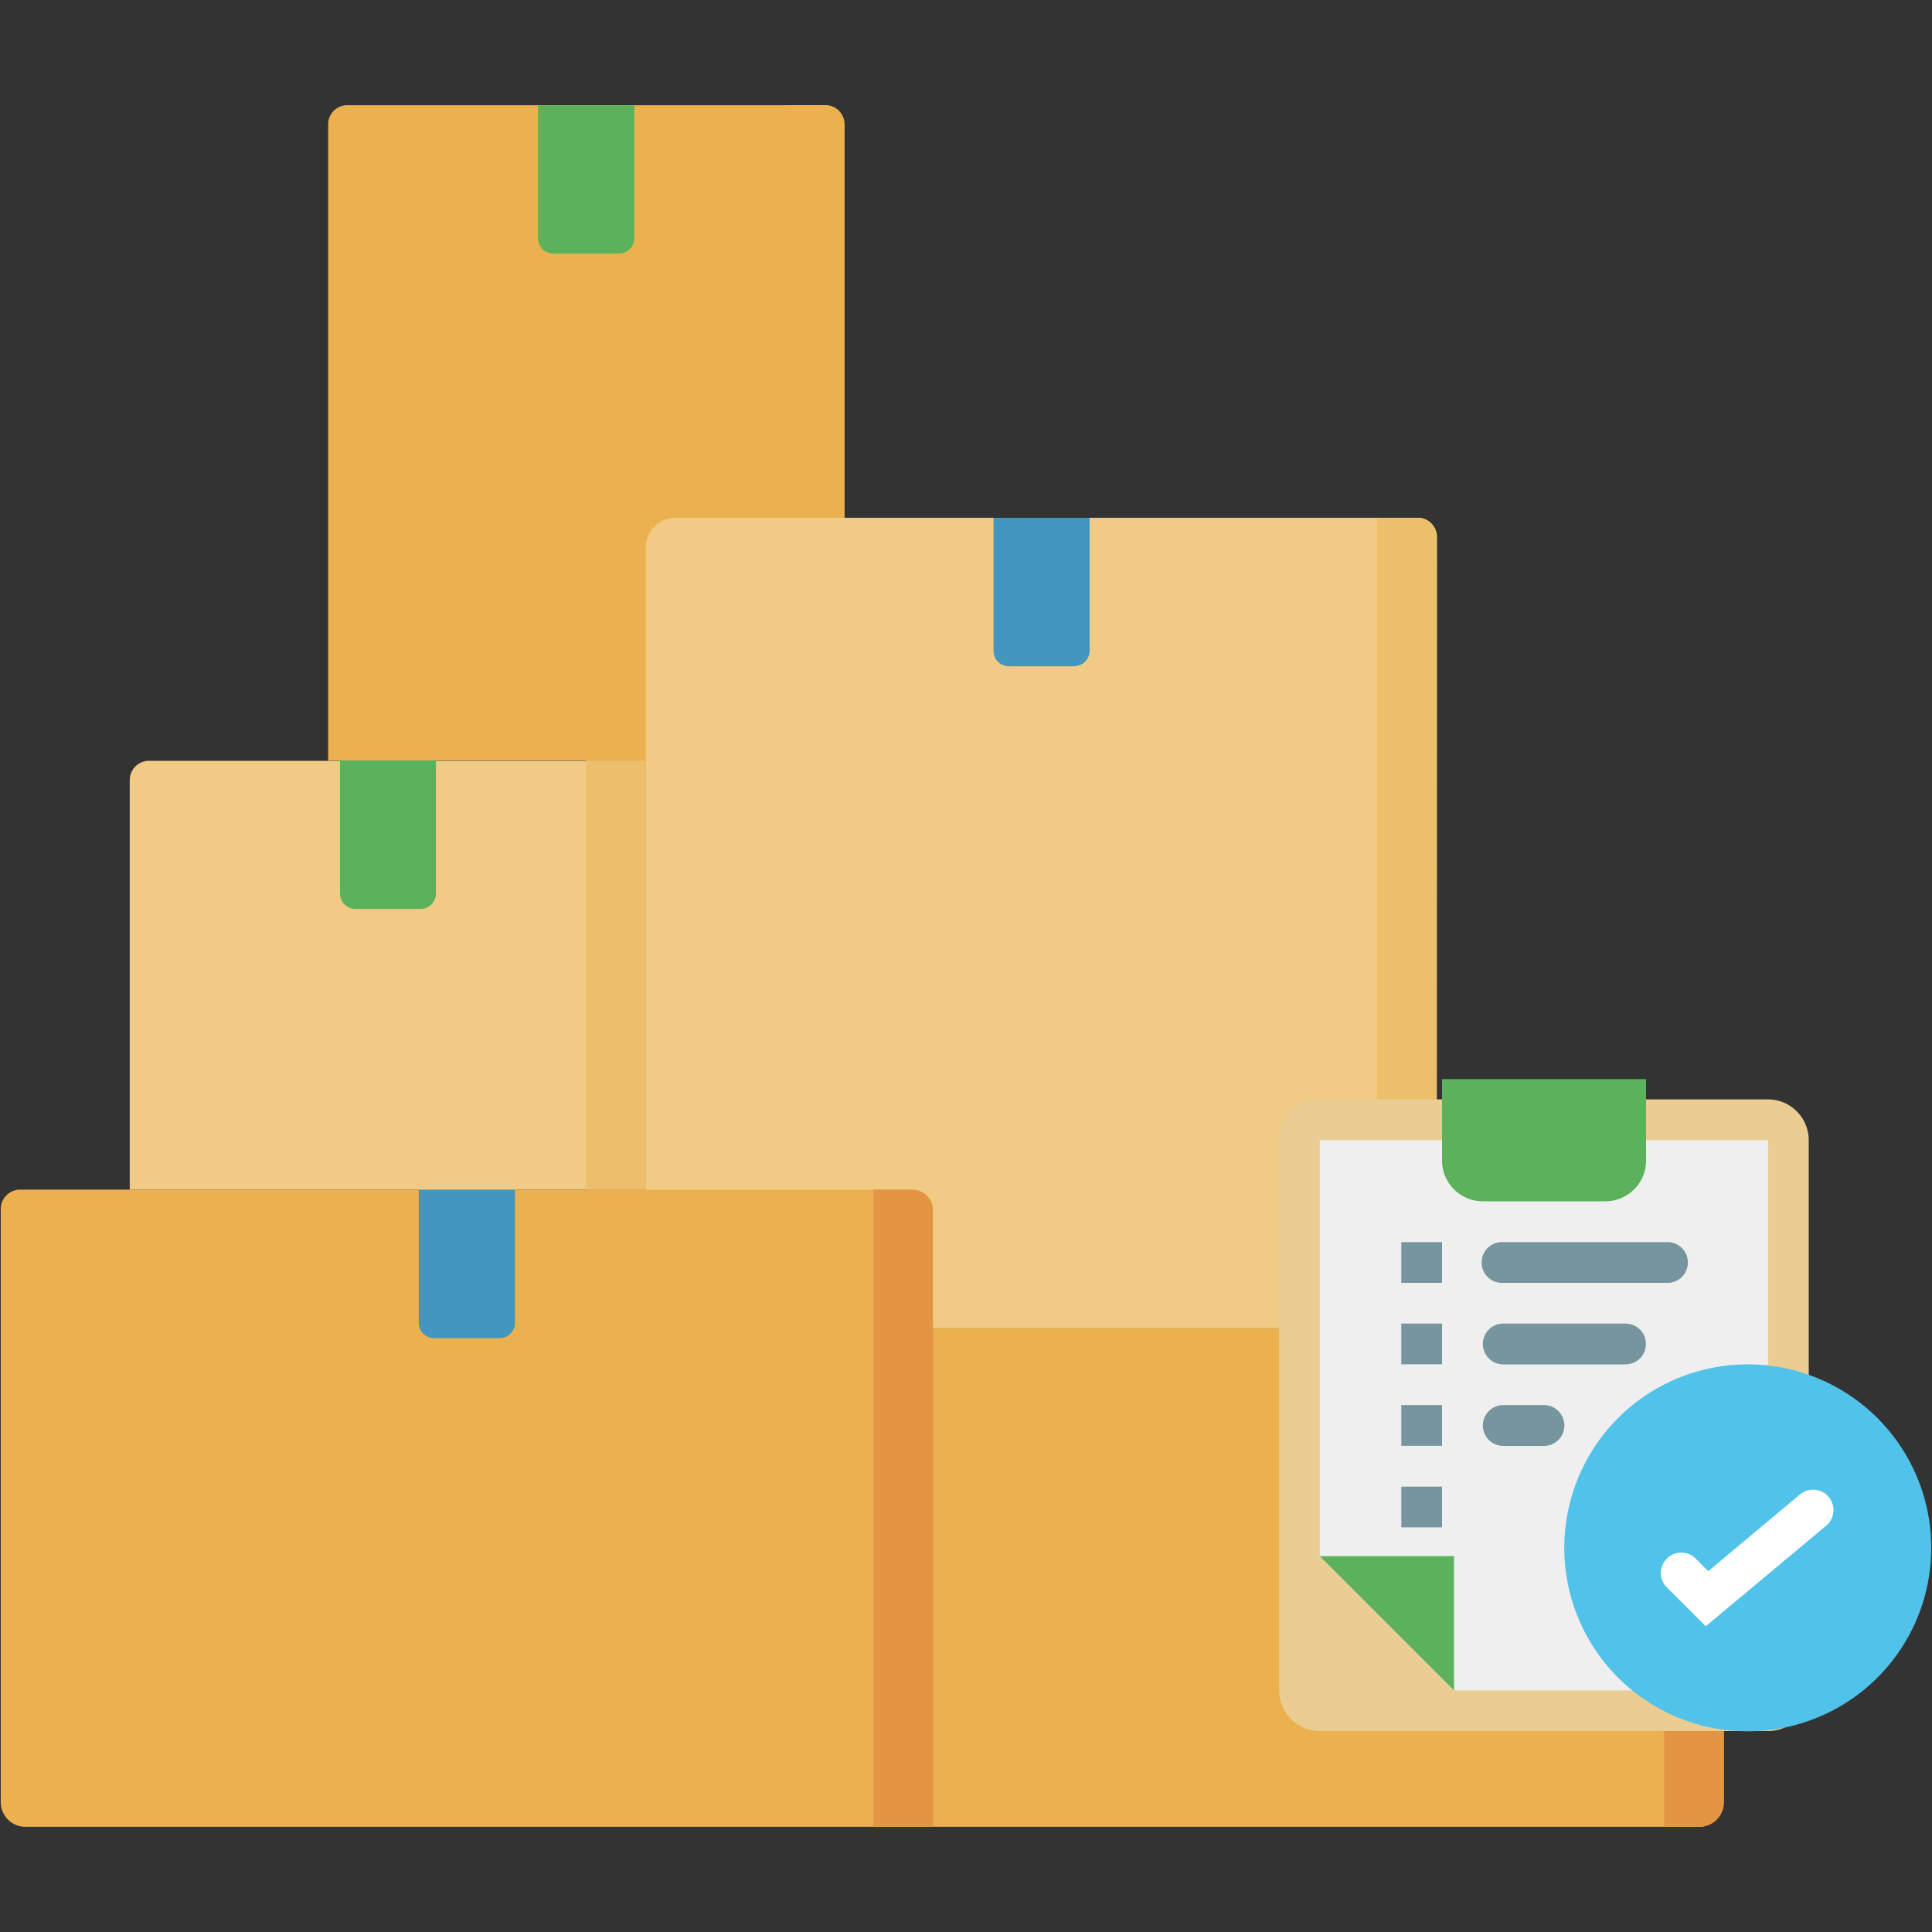
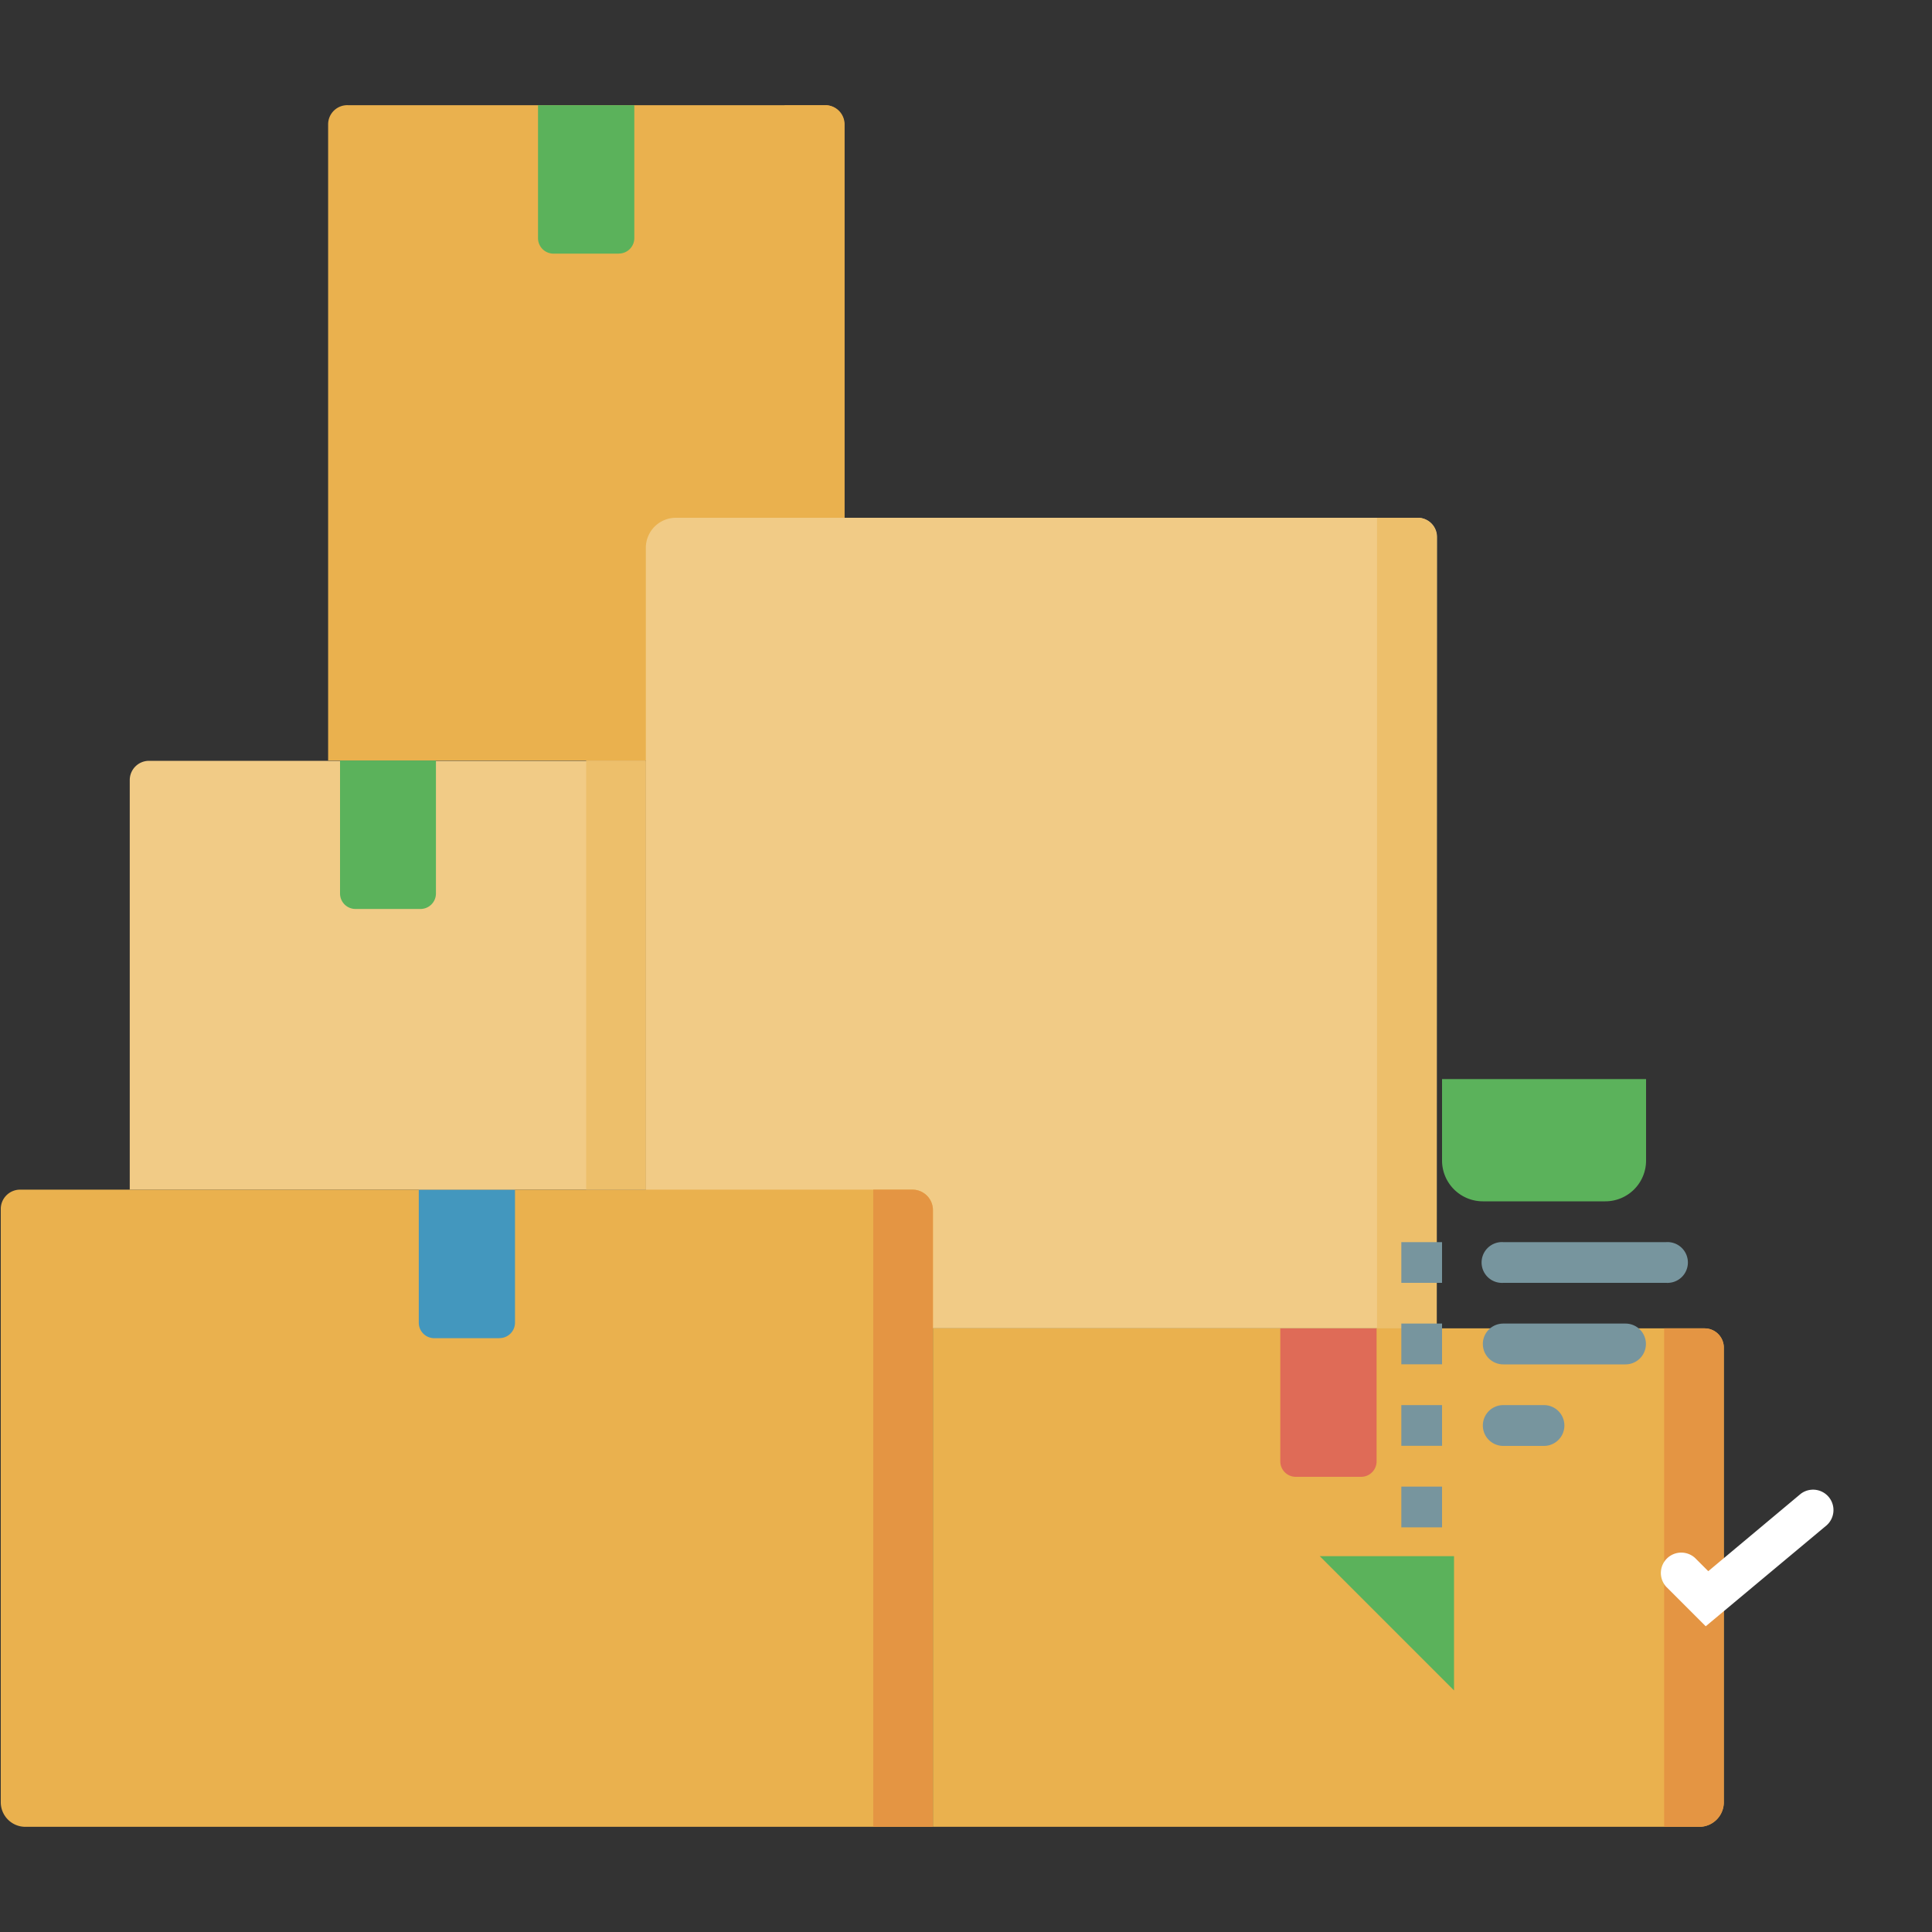
<svg xmlns="http://www.w3.org/2000/svg" viewBox="0 0 250 250">
  <rect x="0" y="0" width="250" height="250" fill="#333333" stroke="none" />
  <path d="M101.52,13.61v84.8h7.72V16.1a2.49,2.49,0,0,0-2.49-2.49Zm0,0" fill="#e49543" />
  <path d="M109.24,98.41H42.46V16.1A2.48,2.48,0,0,1,45,13.61h61.8a2.49,2.49,0,0,1,2.49,2.49V98.41Zm0,0" fill="#eab14e" />
  <path d="M80.07,32.82H71.62a2,2,0,0,1-2-2V13.61H82.08v17.2a2,2,0,0,1-2,2Zm0,0" fill="#5bb25b" />
  <path d="M185.91,171.89H83.57V70.9A3.89,3.89,0,0,1,87.46,67h96a2.48,2.48,0,0,1,2.49,2.49Zm0,0" fill="#f1cb86" />
  <path d="M178.19 67v104.89h7.72V69.5a2.48 2.48 0 0 0-2.49-2.5zm0 0" fill="#edbf6b" />
-   <path d="M139,86.22h-8.44a2,2,0,0,1-2-2V67H141v17.2a2,2,0,0,1-2,2Zm0,0" fill="#4397be" />
  <path d="M120.72,236.39H3.29A3.18,3.18,0,0,1,.1,233.21V156.44a2.5,2.5,0,0,1,2.5-2.5H118.07a2.65,2.65,0,0,1,2.65,2.65Zm0,0" fill="#eab14e" />
  <path d="M113,153.94v82.45h7.72v-79.8a2.65,2.65,0,0,0-2.65-2.65Zm0,0" fill="#e49543" />
  <path d="M64.63,173.16H56.19a2,2,0,0,1-2-2V153.94H66.64v17.21a2,2,0,0,1-2,2Zm0,0" fill="#4397be" />
  <path d="M219.88,236.39H120.72v-64.5h99.85a2.49,2.49,0,0,1,2.49,2.49v58.83a3.18,3.18,0,0,1-3.18,3.18Zm0,0" fill="#eab14e" />
  <path d="M215.34,171.89v64.5h4.54a3.18,3.18,0,0,0,3.18-3.18V174.38a2.49,2.49,0,0,0-2.49-2.49Zm0,0" fill="#e49543" />
  <path d="M176.12,191.1h-8.45a2,2,0,0,1-2-2v-17.2h12.46v17.2a2,2,0,0,1-2,2Zm0,0" fill="#df6b57" />
  <path d="M83.57,153.94H16.79v-53a2.49,2.49,0,0,1,2.49-2.49H83.57Zm0,0" fill="#f1cb86" />
  <path d="M75.85 98.41h7.72v55.53h-7.72z" fill="#edbf6b" />
  <path d="M54.4,117.62H46a2,2,0,0,1-2-2V98.41H56.41v17.21a2,2,0,0,1-2,2Zm0,0" fill="#5bb25b" />
-   <path d="M170.78,142.26h58a5.28,5.28,0,0,1,5.27,5.28v71.2A5.27,5.27,0,0,1,228.8,224h-58a5.27,5.27,0,0,1-5.27-5.28v-71.2a5.28,5.28,0,0,1,5.27-5.28Zm0,0" fill="#ebcd93" />
-   <path d="M170.78,201.37V147.54h58v71.2H188.15Zm0,0" fill="#efefef" />
  <path d="M188.15 201.37v17.37l-17.37-17.37zm-1.55-51.19v-10.55H213v10.55a5.27 5.27 0 0 1-5.28 5.27h-15.84a5.28 5.28 0 0 1-5.28-5.27zm0 0" fill="#5bb25b" />
-   <path d="M249.9,200.28a23.74,23.74,0,1,1-23.74-23.73,23.74,23.74,0,0,1,23.74,23.73Zm0,0" fill="#51c2ea" />
  <path d="M220.72,210.44l-5.11-5.11a2.64,2.64,0,0,1,3.73-3.73l1.71,1.71,11.95-10a2.64,2.64,0,0,1,3.37,4.06Zm0,0" fill="#fff" />
  <path d="M194.52 160.73h21.09a2.64 2.64 0 1 1 0 5.27h-21.09a2.64 2.64 0 1 1 0-5.27zm-13.19 0h5.27V166h-5.27zm0 10.54h5.27v5.27h-5.27zm0 10.55h5.27v5.27h-5.27zm0 10.55h5.27v5.27h-5.27zm13.19-21.1h15.82a2.64 2.64 0 1 1 0 5.28h-15.82a2.64 2.64 0 1 1 0-5.28zm0 10.55h5.27a2.64 2.64 0 1 1 0 5.28h-5.27a2.64 2.64 0 0 1 0-5.28zm0 0" fill="#77959e" />
</svg>